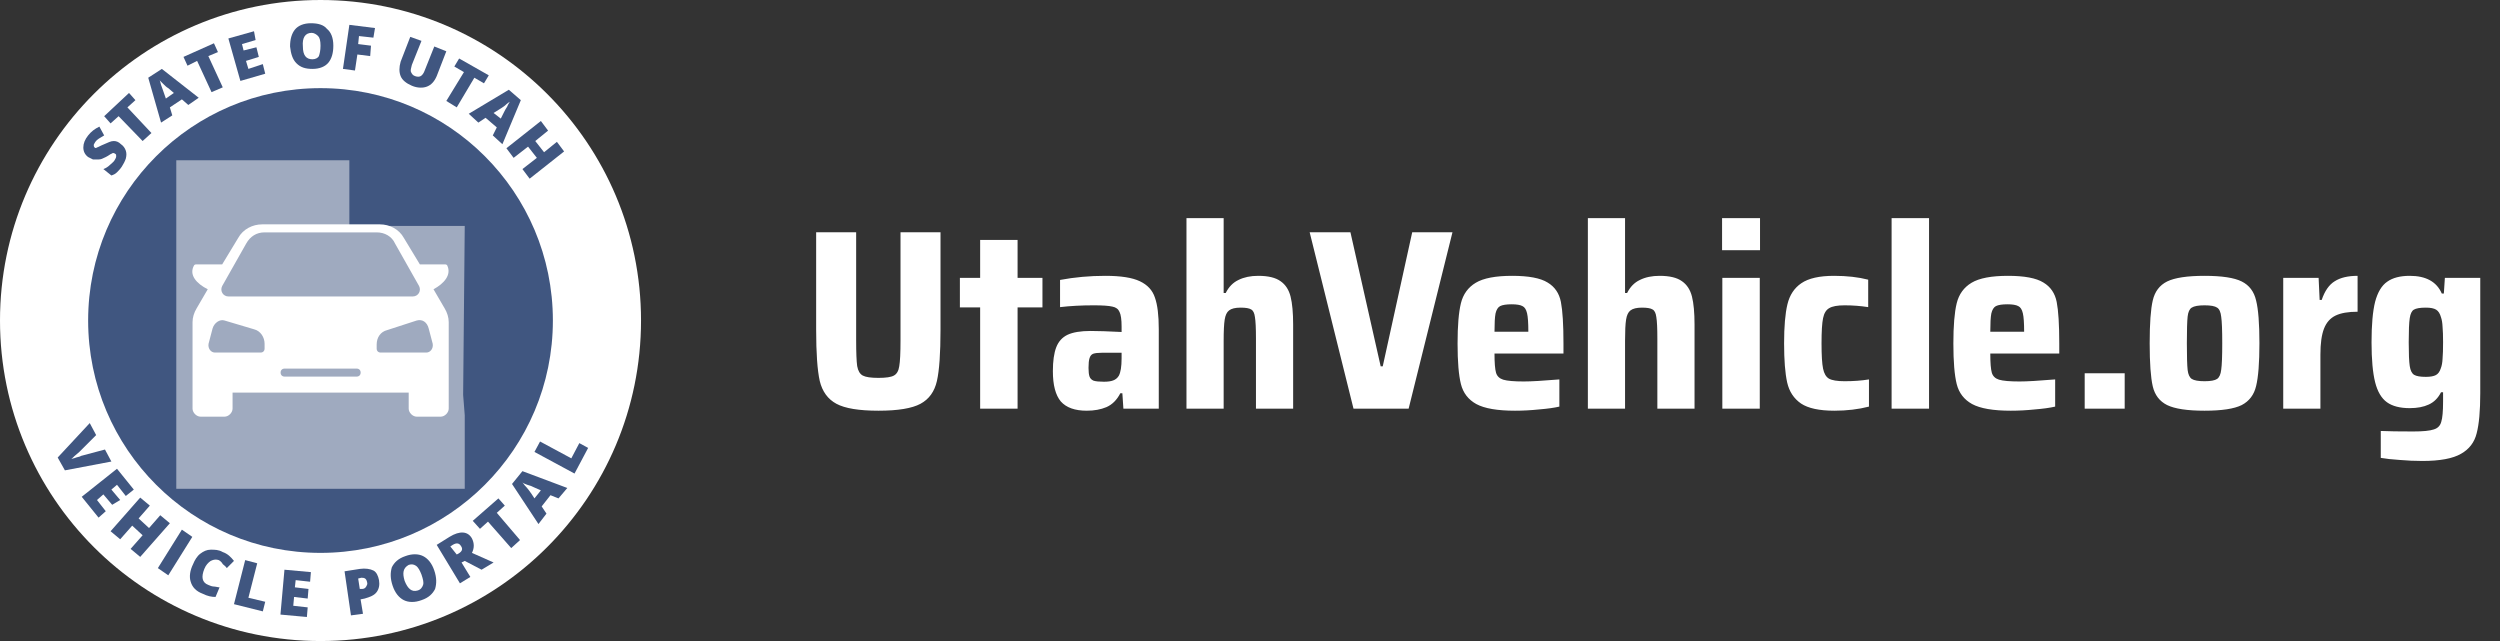
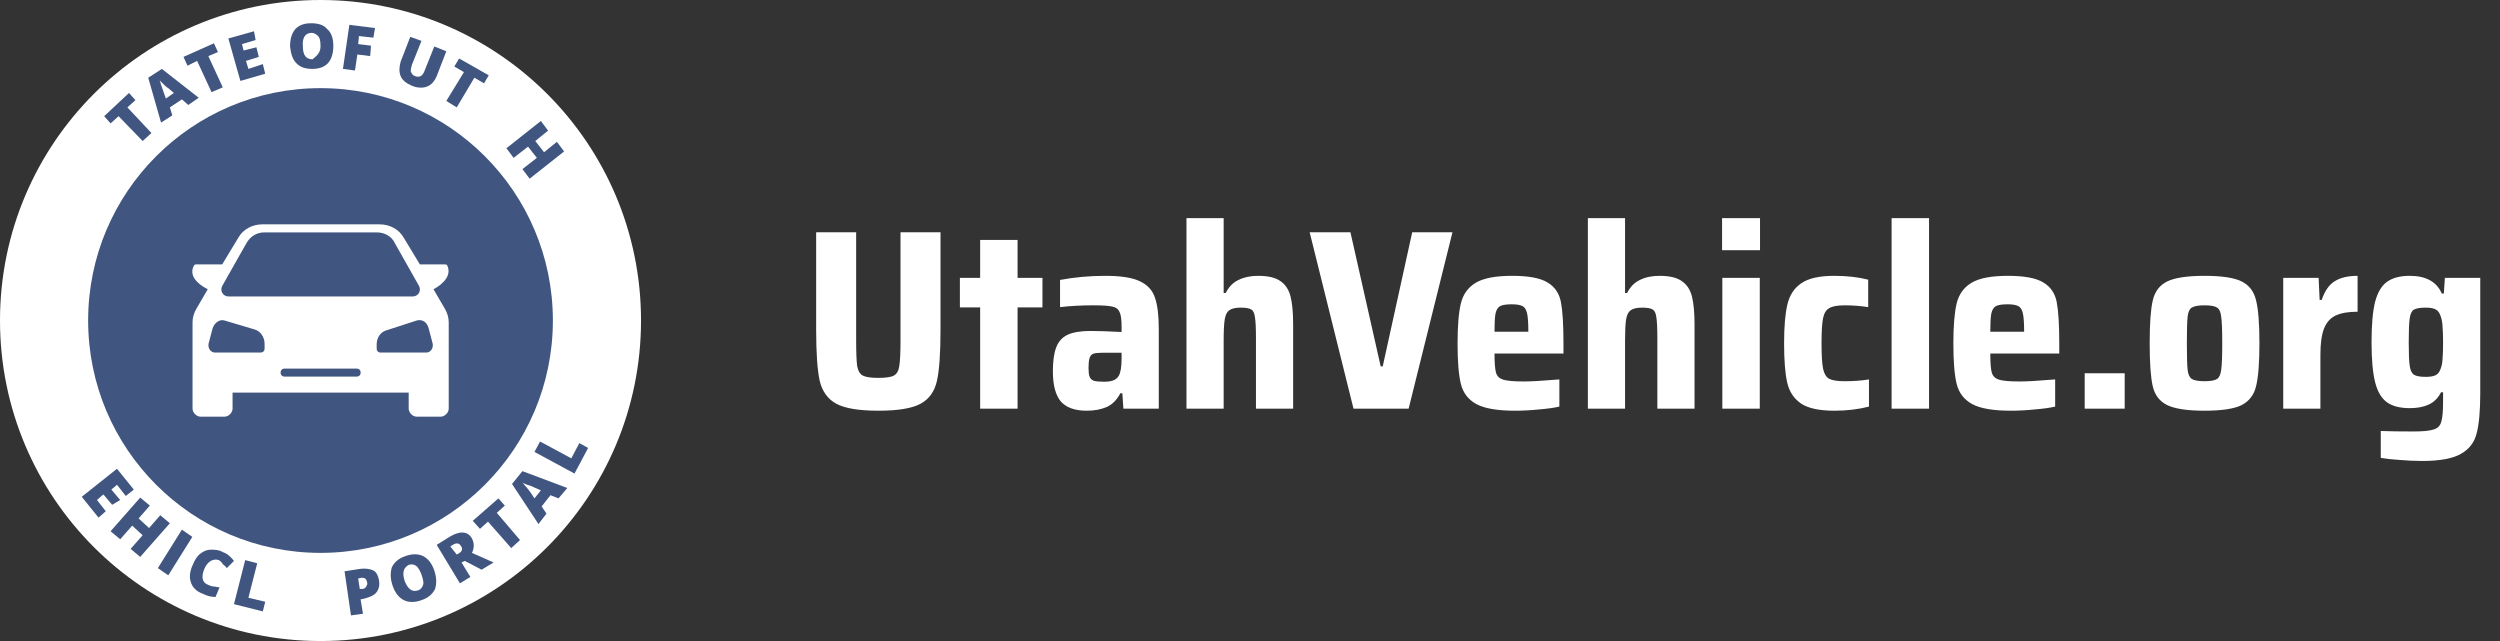
<svg xmlns="http://www.w3.org/2000/svg" width="312" height="80" viewBox="0 0 312 80" fill="none">
  <rect x="0" y="0" width="312" height="80" fill="#333333" stroke="none" />
  <g clip-path="url(#clip0_168_4769)">
    <path fill-rule="evenodd" clip-rule="evenodd" d="M40 80C17.909 80 0 62.091 0 40C0 17.909 17.909 0 40 0C62.091 0 80 17.909 80 40C80 62.091 62.091 80 40 80Z" fill="white" />
    <path fill-rule="evenodd" clip-rule="evenodd" d="M40 69C23.984 69 11 56.016 11 40C11 23.984 23.984 11 40 11C56.016 11 69 23.984 69 40C69 56.016 56.016 69 40 69Z" fill="#405680" />
-     <path d="M22 20V61H58V51.824L57.8 49.286L58 28.2H43.6V20H22Z" fill="#9FAABF" />
    <path d="M55.501 38.5L54.102 36.1C55.401 35.4 56.4 34.3 55.8 33.1C55.7 33 55.6 33 55.6 33H52.403L50.405 29.7C49.806 28.6 48.607 28 47.408 28H32.721C31.522 28 30.323 28.6 29.724 29.7L27.726 33H24.429C24.429 33 24.329 33 24.229 33.1C23.529 34.3 24.529 35.4 25.927 36.1L24.529 38.5C24.229 39 24.029 39.6 24.029 40.2V51C24.029 51.5 24.529 52 25.028 52H28.026C28.525 52 29.024 51.5 29.024 51V49H51.005V51C51.005 51.5 51.504 52 52.004 52H55.001C55.501 52 56 51.5 56 51V40.2C56 39.6 55.8 39 55.501 38.5ZM27.726 35.7L30.723 30.4C31.223 29.5 32.022 29 33.021 29H47.008C48.007 29 48.907 29.5 49.306 30.4L52.303 35.7C52.603 36.3 52.203 37 51.504 37H28.525C27.826 37 27.426 36.3 27.726 35.7ZM33.021 43.5C33.021 43.8 32.821 44 32.521 44H26.826C26.327 44 25.927 43.5 26.027 42.9L26.527 41C26.727 40.3 27.426 39.8 28.026 40L31.722 41.1C32.521 41.3 33.021 42.1 33.021 42.9V43.5ZM44.511 47H35.519C35.219 47 35.019 46.8 35.019 46.5C35.019 46.2 35.219 46 35.519 46H44.511C44.81 46 45.01 46.2 45.01 46.5C45.01 46.8 44.81 47 44.511 47ZM53.203 44H47.508C47.208 44 47.008 43.8 47.008 43.5V43C47.008 42.1 47.508 41.4 48.307 41.2L52.004 40C52.703 39.8 53.303 40.2 53.502 41L54.002 42.9C54.102 43.5 53.702 44 53.203 44Z" fill="white" />
-     <path d="M13.1 56.1L13.9 57.6L8.1 58.7L7.2 57.1L11.2 52.8L12 54.3L9.9 56.4C9.4 56.8 9.1 57.1 8.9 57.3C9.1 57.2 9.3 57.2 9.5 57.1C9.8 57 10 57 10.1 56.9L13.1 56.1Z" fill="#405680" />
    <path d="M12.3 64.6L10.2 62L14.6 58.5L16.7 61.1L15.7 61.9L14.6 60.5L13.9 61.1L15 62.4L14 63L12.9 61.7L12.1 62.4L13.2 63.8L12.3 64.6Z" fill="#405680" />
    <path d="M17.5 69.5L16.3 68.5L17.8 66.8L16.5 65.6L15 67.3L13.8 66.3L17.5 62.1L18.7 63.1L17.3 64.7L18.6 65.9L20 64.3L21.2 65.3L17.5 69.5Z" fill="#405680" />
    <path d="M19.7 70.9L22.7 66.1L24 67L21 71.8L19.7 70.9Z" fill="#405680" />
    <path d="M27.3 69.9C27 69.8 26.7 69.8 26.3 70C26 70.2 25.7 70.5 25.5 71C25.1 72 25.2 72.7 26 73C26.2 73.1 26.5 73.2 26.7 73.2C26.9 73.2 27.2 73.3 27.4 73.3L26.9 74.5C26.4 74.5 25.9 74.4 25.3 74.1C24.5 73.8 24 73.3 23.8 72.6C23.6 72 23.7 71.2 24.1 70.4C24.3 69.9 24.6 69.4 25 69.1C25.4 68.8 25.8 68.6 26.3 68.6C26.8 68.6 27.3 68.6 27.8 68.9C28.4 69.1 28.8 69.5 29.2 70L28.3 70.9C28.2 70.7 28 70.6 27.8 70.4C27.7 70.2 27.5 70 27.3 69.9Z" fill="#405680" />
    <path d="M29.2 75.4L30.6 69.9L32.1 70.3L31 74.6L33.1 75.1L32.8 76.3L29.2 75.4Z" fill="#405680" />
-     <path d="M38.3 77L35 76.7L35.5 71.1L38.8 71.4L38.7 72.6L36.9 72.4L36.8 73.3L38.5 73.5L38.4 74.7L36.7 74.5L36.6 75.6L38.4 75.8L38.3 77Z" fill="#405680" />
    <path d="M47.3 72.4C47.4 73 47.3 73.5 47 73.9C46.7 74.3 46.2 74.5 45.5 74.7L45 74.8L45.3 76.6L43.8 76.8L43 71.3L44.9 71C45.6 70.9 46.2 71 46.6 71.2C47 71.4 47.2 71.9 47.3 72.4ZM44.9 73.5H45.2C45.4 73.5 45.6 73.4 45.7 73.2C45.8 73 45.9 72.9 45.8 72.6C45.7 72.2 45.5 72.1 45.1 72.1L44.7 72.2L44.9 73.5Z" fill="#405680" />
    <path d="M54.2 71.2C54.5 72.1 54.5 72.8 54.3 73.5C54 74.1 53.5 74.6 52.6 74.9C51.8 75.2 51 75.2 50.4 74.9C49.8 74.6 49.3 74 49 73.1C48.7 72.2 48.7 71.5 48.9 70.8C49.2 70.2 49.7 69.7 50.6 69.4C51.4 69.1 52.2 69.1 52.8 69.4C53.4 69.7 53.9 70.3 54.2 71.2ZM50.5 72.5C50.9 73.5 51.4 73.9 52.1 73.7C52.5 73.6 52.7 73.3 52.8 73C52.9 72.7 52.8 72.3 52.6 71.7C52.4 71.2 52.2 70.8 51.9 70.6C51.6 70.4 51.3 70.4 51 70.5C50.3 70.9 50.2 71.5 50.5 72.5Z" fill="#405680" />
    <path d="M57.6 70.2L58.7 72L57.4 72.8L54.5 68L56.1 67C57.4 66.2 58.4 66.3 58.9 67.2C59.2 67.8 59.2 68.4 58.9 69L61.6 70.2L60.1 71.1L58 70L57.6 70.2ZM57 69.2L57.2 69.1C57.7 68.8 57.8 68.5 57.5 68.1C57.3 67.8 57 67.7 56.5 68L56.2 68.2L57 69.2Z" fill="#405680" />
    <path d="M64.9 67.4L63.8 68.4L60.9 65.1L59.9 66L59 65L62.2 62.2L63 63.1L62 64L64.9 67.4Z" fill="#405680" />
    <path d="M69.7 62.2L68.7 61.8L67.6 63.2L68.2 64.1L67.2 65.4L63.9 60.4L65.2 58.8L70.8 60.9L69.7 62.2ZM67.5 61.2L66.6 60.8C66.4 60.7 66.2 60.6 65.8 60.5C65.5 60.4 65.3 60.3 65.2 60.2C65.3 60.3 65.4 60.5 65.6 60.7C65.8 60.9 66.2 61.4 66.7 62.2L67.5 61.2Z" fill="#405680" />
    <path d="M71.7 59.1L66.7 56.4L67.4 55.1L71.3 57.2L72.3 55.3L73.4 55.9L71.7 59.1Z" fill="#405680" />
-     <path d="M15.1 18C15.4 18.2 15.6 18.5 15.7 18.8C15.8 19.1 15.8 19.4 15.7 19.8C15.6 20.1 15.4 20.5 15.2 20.8C15 21.1 14.8 21.3 14.6 21.5C14.4 21.7 14.2 21.8 13.9 21.9L12.9 21.1C13.2 21 13.5 20.8 13.7 20.6C13.9 20.4 14.2 20.2 14.3 20C14.4 19.8 14.5 19.7 14.5 19.5C14.5 19.3 14.5 19.3 14.4 19.2C14.3 19.2 14.3 19.1 14.2 19.1C14.1 19.1 14 19.1 13.9 19.2C13.8 19.2 13.6 19.4 13.2 19.6C12.8 19.8 12.6 19.9 12.3 19.9C12 19.9 11.8 19.9 11.6 19.9C11.4 19.8 11.2 19.7 11 19.6C10.6 19.3 10.4 18.9 10.4 18.4C10.4 17.9 10.6 17.4 11 16.9C11.4 16.4 11.8 16.1 12.4 15.8L13 16.9C12.5 17.2 12.1 17.4 11.9 17.7C11.8 17.9 11.7 18 11.7 18.1C11.7 18.2 11.7 18.3 11.8 18.4C11.9 18.5 12 18.5 12.1 18.4C12.2 18.4 12.5 18.2 13 18C13.5 17.8 13.8 17.6 14.2 17.6C14.5 17.6 14.8 17.7 15.1 18Z" fill="#405680" />
    <path d="M18.9 16.6L17.8 17.6L14.8 14.5L13.8 15.4L13 14.5L16.1 11.6L16.9 12.5L15.9 13.4L18.9 16.6Z" fill="#405680" />
    <path d="M23.5 13.1L22.7 12.4L21.2 13.4L21.5 14.4L20.1 15.3L18.5 9.7L20.2 8.6L24.8 12.2L23.5 13.1ZM21.7 11.6L21 11C20.8 10.9 20.6 10.7 20.4 10.5C20.2 10.3 20 10.1 19.9 10C20 10.1 20 10.3 20.1 10.6C20.2 10.9 20.4 11.4 20.7 12.3L21.7 11.6Z" fill="#405680" />
    <path d="M27.8 10.9L26.4 11.5L24.6 7.6L23.4 8.2L22.9 7.1L26.7 5.4L27.2 6.5L26 7L27.8 10.9Z" fill="#405680" />
    <path d="M33.1 9.2L30 10.1L28.5 4.8L31.7 3.9L31.9 5L30.2 5.5L30.4 6.3L32 5.9L32.3 7.1L30.7 7.6L31 8.6L32.8 8L33.1 9.2Z" fill="#405680" />
-     <path d="M41.6 5.7C41.6 6.6 41.4 7.3 41 7.8C40.6 8.3 39.9 8.6 39 8.6C38.1 8.6 37.5 8.4 37 7.9C36.5 7.4 36.3 6.7 36.2 5.8C36.2 4.9 36.4 4.2 36.8 3.7C37.2 3.2 37.9 2.9 38.8 2.9C39.7 2.9 40.4 3.1 40.8 3.6C41.3 4 41.6 4.7 41.6 5.7ZM37.8 5.8C37.8 6.9 38.2 7.4 39 7.4C39.4 7.4 39.7 7.2 39.8 7C39.9 6.7 40 6.3 40 5.7C40 5.1 39.9 4.7 39.7 4.5C39.5 4.3 39.2 4.1 38.9 4.1C38.1 4.1 37.7 4.7 37.8 5.8Z" fill="#405680" />
+     <path d="M41.6 5.7C41.6 6.6 41.4 7.3 41 7.8C40.6 8.3 39.9 8.6 39 8.6C38.1 8.6 37.5 8.4 37 7.9C36.5 7.4 36.3 6.7 36.2 5.8C36.2 4.9 36.4 4.2 36.8 3.7C37.2 3.2 37.9 2.9 38.8 2.9C39.7 2.9 40.4 3.1 40.8 3.6C41.3 4 41.6 4.7 41.6 5.7ZM37.8 5.8C37.8 6.9 38.2 7.4 39 7.4C39.9 6.7 40 6.3 40 5.7C40 5.1 39.9 4.7 39.7 4.5C39.5 4.3 39.2 4.1 38.9 4.1C38.1 4.1 37.7 4.7 37.8 5.8Z" fill="#405680" />
    <path d="M44.3 8.8L42.8 8.6L43.6 3.1L46.8 3.5L46.6 4.7L44.8 4.5L44.7 5.5L46.3 5.7L46.2 7L44.6 6.8L44.3 8.8Z" fill="#405680" />
    <path d="M55.7 6.4L54.5 9.5C54.2 10.2 53.8 10.6 53.3 10.8C52.8 11 52.1 11 51.4 10.7C50.7 10.4 50.2 10 50 9.5C49.8 9 49.8 8.4 50 7.7L51.2 4.6L52.6 5.1L51.4 8.1C51.3 8.5 51.2 8.8 51.3 9C51.4 9.2 51.5 9.4 51.8 9.5C52.1 9.6 52.3 9.6 52.5 9.5C52.7 9.4 52.9 9.1 53 8.8L54.2 5.8L55.7 6.4Z" fill="#405680" />
    <path d="M57 13.4L55.7 12.6L57.9 9L56.7 8.3L57.3 7.3L61 9.4L60.4 10.4L59.2 9.7L57 13.4Z" fill="#405680" />
-     <path d="M61.5 16.9L62 15.9L60.6 14.7L59.7 15.3L58.5 14.2L63.5 11.2L65 12.5L62.7 18L61.5 16.9ZM62.5 14.8L62.9 14C63 13.8 63.1 13.6 63.3 13.3C63.4 13 63.6 12.8 63.6 12.7C63.5 12.8 63.3 12.9 63.1 13.1C62.9 13.3 62.4 13.6 61.6 14.1L62.5 14.8Z" fill="#405680" />
    <path d="M66.1 22.3L65.2 21.1L67 19.7L65.9 18.3L64.1 19.7L63.2 18.5L67.5 15.1L68.4 16.3L66.8 17.6L67.9 19L69.5 17.7L70.4 18.9L66.1 22.3Z" fill="#405680" />
  </g>
  <path d="M117.376 28.984V41.144C117.376 44.088 117.227 46.221 116.928 47.544C116.629 48.867 115.947 49.816 114.88 50.392C113.813 50.968 112.064 51.256 109.632 51.256C107.2 51.256 105.451 50.968 104.384 50.392C103.317 49.816 102.624 48.867 102.304 47.544C102.005 46.2 101.856 44.067 101.856 41.144V28.984H106.848V42.456C106.848 44.013 106.891 45.091 106.976 45.688C107.083 46.285 107.317 46.68 107.68 46.872C108.043 47.064 108.693 47.16 109.632 47.16C110.571 47.16 111.211 47.064 111.552 46.872C111.915 46.68 112.139 46.296 112.224 45.72C112.331 45.123 112.384 44.035 112.384 42.456V28.984H117.376ZM122.322 51V38.36H119.794V34.68H122.322V29.944H126.994V34.68H130.098V38.36H126.994V51H122.322ZM135.623 51.256C134.151 51.256 133.074 50.872 132.391 50.104C131.73 49.315 131.399 48.056 131.399 46.328C131.399 45.069 131.538 44.077 131.815 43.352C132.092 42.627 132.562 42.104 133.223 41.784C133.906 41.464 134.866 41.304 136.103 41.304C137.02 41.304 138.311 41.347 139.975 41.432V40.76C139.975 39.885 139.89 39.277 139.719 38.936C139.57 38.573 139.271 38.349 138.823 38.264C138.375 38.157 137.596 38.104 136.487 38.104C134.972 38.104 133.575 38.179 132.295 38.328V34.936C134.108 34.595 135.996 34.424 137.959 34.424C139.879 34.424 141.308 34.648 142.247 35.096C143.207 35.544 143.836 36.227 144.135 37.144C144.455 38.04 144.615 39.352 144.615 41.08V51H140.199L140.071 49.08H139.815C139.388 49.912 138.812 50.488 138.087 50.808C137.383 51.107 136.562 51.256 135.623 51.256ZM137.767 47.64C138.258 47.64 138.642 47.587 138.919 47.48C139.218 47.373 139.452 47.181 139.623 46.904C139.858 46.477 139.975 45.752 139.975 44.728V44.024H137.511C137.02 44.024 136.658 44.067 136.423 44.152C136.21 44.237 136.06 44.419 135.975 44.696C135.89 44.952 135.847 45.357 135.847 45.912C135.847 46.403 135.89 46.765 135.975 47C136.06 47.235 136.231 47.405 136.487 47.512C136.764 47.597 137.191 47.64 137.767 47.64ZM156.744 42.264C156.744 40.963 156.701 40.067 156.616 39.576C156.552 39.064 156.392 38.744 156.136 38.616C155.901 38.467 155.464 38.392 154.824 38.392C154.162 38.392 153.682 38.509 153.384 38.744C153.106 38.957 152.925 39.341 152.84 39.896C152.754 40.429 152.712 41.315 152.712 42.552V51H148.072V27.224H152.712V36.568H152.968C153.352 35.8 153.885 35.256 154.568 34.936C155.25 34.595 156.072 34.424 157.032 34.424C158.269 34.424 159.197 34.648 159.816 35.096C160.434 35.523 160.85 36.163 161.064 37.016C161.277 37.869 161.384 39.032 161.384 40.504V51H156.744V42.264ZM168.917 51L163.445 28.984H168.533L172.309 45.72H172.565L176.245 28.984H181.269L175.797 51H168.917ZM195.121 44.12H186.513C186.513 45.272 186.577 46.072 186.705 46.52C186.833 46.947 187.132 47.235 187.601 47.384C188.092 47.533 188.945 47.608 190.161 47.608C191.078 47.608 192.561 47.523 194.609 47.352V50.744C193.969 50.893 193.126 51.011 192.081 51.096C191.057 51.203 190.054 51.256 189.073 51.256C186.876 51.256 185.265 50.979 184.241 50.424C183.238 49.869 182.598 49.037 182.321 47.928C182.044 46.819 181.905 45.133 181.905 42.872C181.905 40.653 182.044 38.979 182.321 37.848C182.598 36.717 183.217 35.864 184.177 35.288C185.137 34.712 186.652 34.424 188.721 34.424C190.769 34.424 192.241 34.701 193.137 35.256C194.033 35.789 194.588 36.6 194.801 37.688C195.014 38.776 195.121 40.504 195.121 42.872V44.12ZM188.657 37.976C187.996 37.976 187.516 38.051 187.217 38.2C186.94 38.349 186.748 38.659 186.641 39.128C186.556 39.576 186.513 40.333 186.513 41.4H190.737C190.737 40.312 190.684 39.544 190.577 39.096C190.47 38.627 190.278 38.328 190.001 38.2C189.724 38.051 189.276 37.976 188.657 37.976ZM206.838 42.264C206.838 40.963 206.795 40.067 206.71 39.576C206.646 39.064 206.486 38.744 206.23 38.616C205.995 38.467 205.558 38.392 204.918 38.392C204.256 38.392 203.776 38.509 203.478 38.744C203.2 38.957 203.019 39.341 202.934 39.896C202.848 40.429 202.806 41.315 202.806 42.552V51H198.166V27.224H202.806V36.568H203.062C203.446 35.8 203.979 35.256 204.661 34.936C205.344 34.595 206.166 34.424 207.126 34.424C208.363 34.424 209.291 34.648 209.91 35.096C210.528 35.523 210.944 36.163 211.158 37.016C211.371 37.869 211.478 39.032 211.478 40.504V51H206.838V42.264ZM214.915 31.224V27.224H219.651V31.224H214.915ZM214.947 51V34.68H219.619V51H214.947ZM233.247 50.744C231.924 51.085 230.484 51.256 228.927 51.256C227.05 51.256 225.663 50.957 224.767 50.36C223.871 49.741 223.295 48.867 223.039 47.736C222.783 46.584 222.655 44.952 222.655 42.84C222.655 40.749 222.794 39.128 223.071 37.976C223.348 36.824 223.924 35.949 224.799 35.352C225.695 34.733 227.06 34.424 228.895 34.424C230.495 34.424 231.914 34.584 233.151 34.904V38.328C232.191 38.179 231.21 38.104 230.207 38.104C229.311 38.104 228.671 38.221 228.287 38.456C227.903 38.669 227.647 39.085 227.519 39.704C227.391 40.323 227.327 41.368 227.327 42.84C227.327 44.333 227.391 45.389 227.519 46.008C227.647 46.627 227.892 47.043 228.255 47.256C228.639 47.469 229.29 47.576 230.207 47.576C231.316 47.576 232.33 47.501 233.247 47.352V50.744ZM236.072 51V27.224H240.744V51H236.072ZM256.996 44.12H248.388C248.388 45.272 248.452 46.072 248.58 46.52C248.708 46.947 249.007 47.235 249.476 47.384C249.967 47.533 250.82 47.608 252.036 47.608C252.953 47.608 254.436 47.523 256.484 47.352V50.744C255.844 50.893 255.001 51.011 253.956 51.096C252.932 51.203 251.929 51.256 250.948 51.256C248.751 51.256 247.14 50.979 246.116 50.424C245.113 49.869 244.473 49.037 244.196 47.928C243.919 46.819 243.78 45.133 243.78 42.872C243.78 40.653 243.919 38.979 244.196 37.848C244.473 36.717 245.092 35.864 246.052 35.288C247.012 34.712 248.527 34.424 250.596 34.424C252.644 34.424 254.116 34.701 255.012 35.256C255.908 35.789 256.463 36.6 256.676 37.688C256.889 38.776 256.996 40.504 256.996 42.872V44.12ZM250.532 37.976C249.871 37.976 249.391 38.051 249.092 38.2C248.815 38.349 248.623 38.659 248.516 39.128C248.431 39.576 248.388 40.333 248.388 41.4H252.612C252.612 40.312 252.559 39.544 252.452 39.096C252.345 38.627 252.153 38.328 251.876 38.2C251.599 38.051 251.151 37.976 250.532 37.976ZM260.169 51V46.584H265.161V51H260.169ZM275.128 51.256C272.973 51.256 271.416 51.021 270.456 50.552C269.517 50.083 268.92 49.304 268.664 48.216C268.408 47.107 268.28 45.315 268.28 42.84C268.28 40.365 268.408 38.584 268.664 37.496C268.92 36.387 269.517 35.597 270.456 35.128C271.416 34.659 272.973 34.424 275.128 34.424C277.283 34.424 278.829 34.659 279.768 35.128C280.707 35.597 281.304 36.387 281.56 37.496C281.837 38.584 281.976 40.365 281.976 42.84C281.976 45.293 281.837 47.075 281.56 48.184C281.304 49.272 280.707 50.061 279.768 50.552C278.829 51.021 277.283 51.256 275.128 51.256ZM275.128 47.576C275.896 47.576 276.419 47.48 276.696 47.288C276.973 47.096 277.144 46.712 277.208 46.136C277.293 45.56 277.336 44.461 277.336 42.84C277.336 41.219 277.293 40.12 277.208 39.544C277.144 38.947 276.973 38.563 276.696 38.392C276.419 38.2 275.896 38.104 275.128 38.104C274.36 38.104 273.827 38.2 273.528 38.392C273.251 38.563 273.08 38.936 273.016 39.512C272.952 40.088 272.92 41.197 272.92 42.84C272.92 44.483 272.952 45.592 273.016 46.168C273.08 46.723 273.251 47.096 273.528 47.288C273.827 47.48 274.36 47.576 275.128 47.576ZM284.947 34.68H289.363L289.491 37.432H289.747C290.131 36.301 290.675 35.523 291.379 35.096C292.083 34.648 293.032 34.424 294.227 34.424V38.904C293.053 38.904 292.136 39.064 291.475 39.384C290.813 39.704 290.333 40.248 290.035 41.016C289.736 41.784 289.587 42.861 289.587 44.248V51H284.947V34.68ZM302.304 57.528C301.386 57.528 300.437 57.485 299.456 57.4C298.496 57.336 297.717 57.251 297.12 57.144V53.784C298.058 53.827 299.402 53.848 301.152 53.848C302.389 53.848 303.253 53.763 303.744 53.592C304.234 53.443 304.544 53.123 304.672 52.632C304.821 52.163 304.896 51.32 304.896 50.104V48.952H304.64C304.277 49.677 303.765 50.189 303.104 50.488C302.464 50.787 301.674 50.936 300.736 50.936C299.52 50.936 298.57 50.691 297.888 50.2C297.205 49.709 296.714 48.877 296.416 47.704C296.117 46.509 295.968 44.845 295.968 42.712C295.968 40.536 296.117 38.851 296.416 37.656C296.736 36.461 297.237 35.629 297.92 35.16C298.602 34.669 299.541 34.424 300.736 34.424C302.762 34.424 304.096 35.16 304.736 36.632H304.992L305.12 34.68H309.536V49.08C309.536 51.277 309.386 52.941 309.088 54.072C308.81 55.203 308.16 56.056 307.136 56.632C306.112 57.229 304.501 57.528 302.304 57.528ZM302.752 47.032C303.306 47.032 303.722 46.957 304 46.808C304.277 46.659 304.48 46.381 304.608 45.976C304.736 45.656 304.81 45.251 304.832 44.76C304.874 44.269 304.896 43.587 304.896 42.712C304.896 41.901 304.874 41.261 304.832 40.792C304.81 40.301 304.746 39.907 304.64 39.608C304.512 39.139 304.309 38.819 304.032 38.648C303.754 38.477 303.328 38.392 302.752 38.392C302.026 38.392 301.525 38.477 301.248 38.648C300.992 38.797 300.821 39.149 300.736 39.704C300.65 40.259 300.608 41.261 300.608 42.712C300.608 44.141 300.65 45.133 300.736 45.688C300.821 46.243 301.002 46.605 301.28 46.776C301.557 46.947 302.048 47.032 302.752 47.032Z" fill="white" />
  <defs>
    <clipPath id="clip0_168_4769">
      <rect width="80" height="80" fill="white" />
    </clipPath>
  </defs>
</svg>